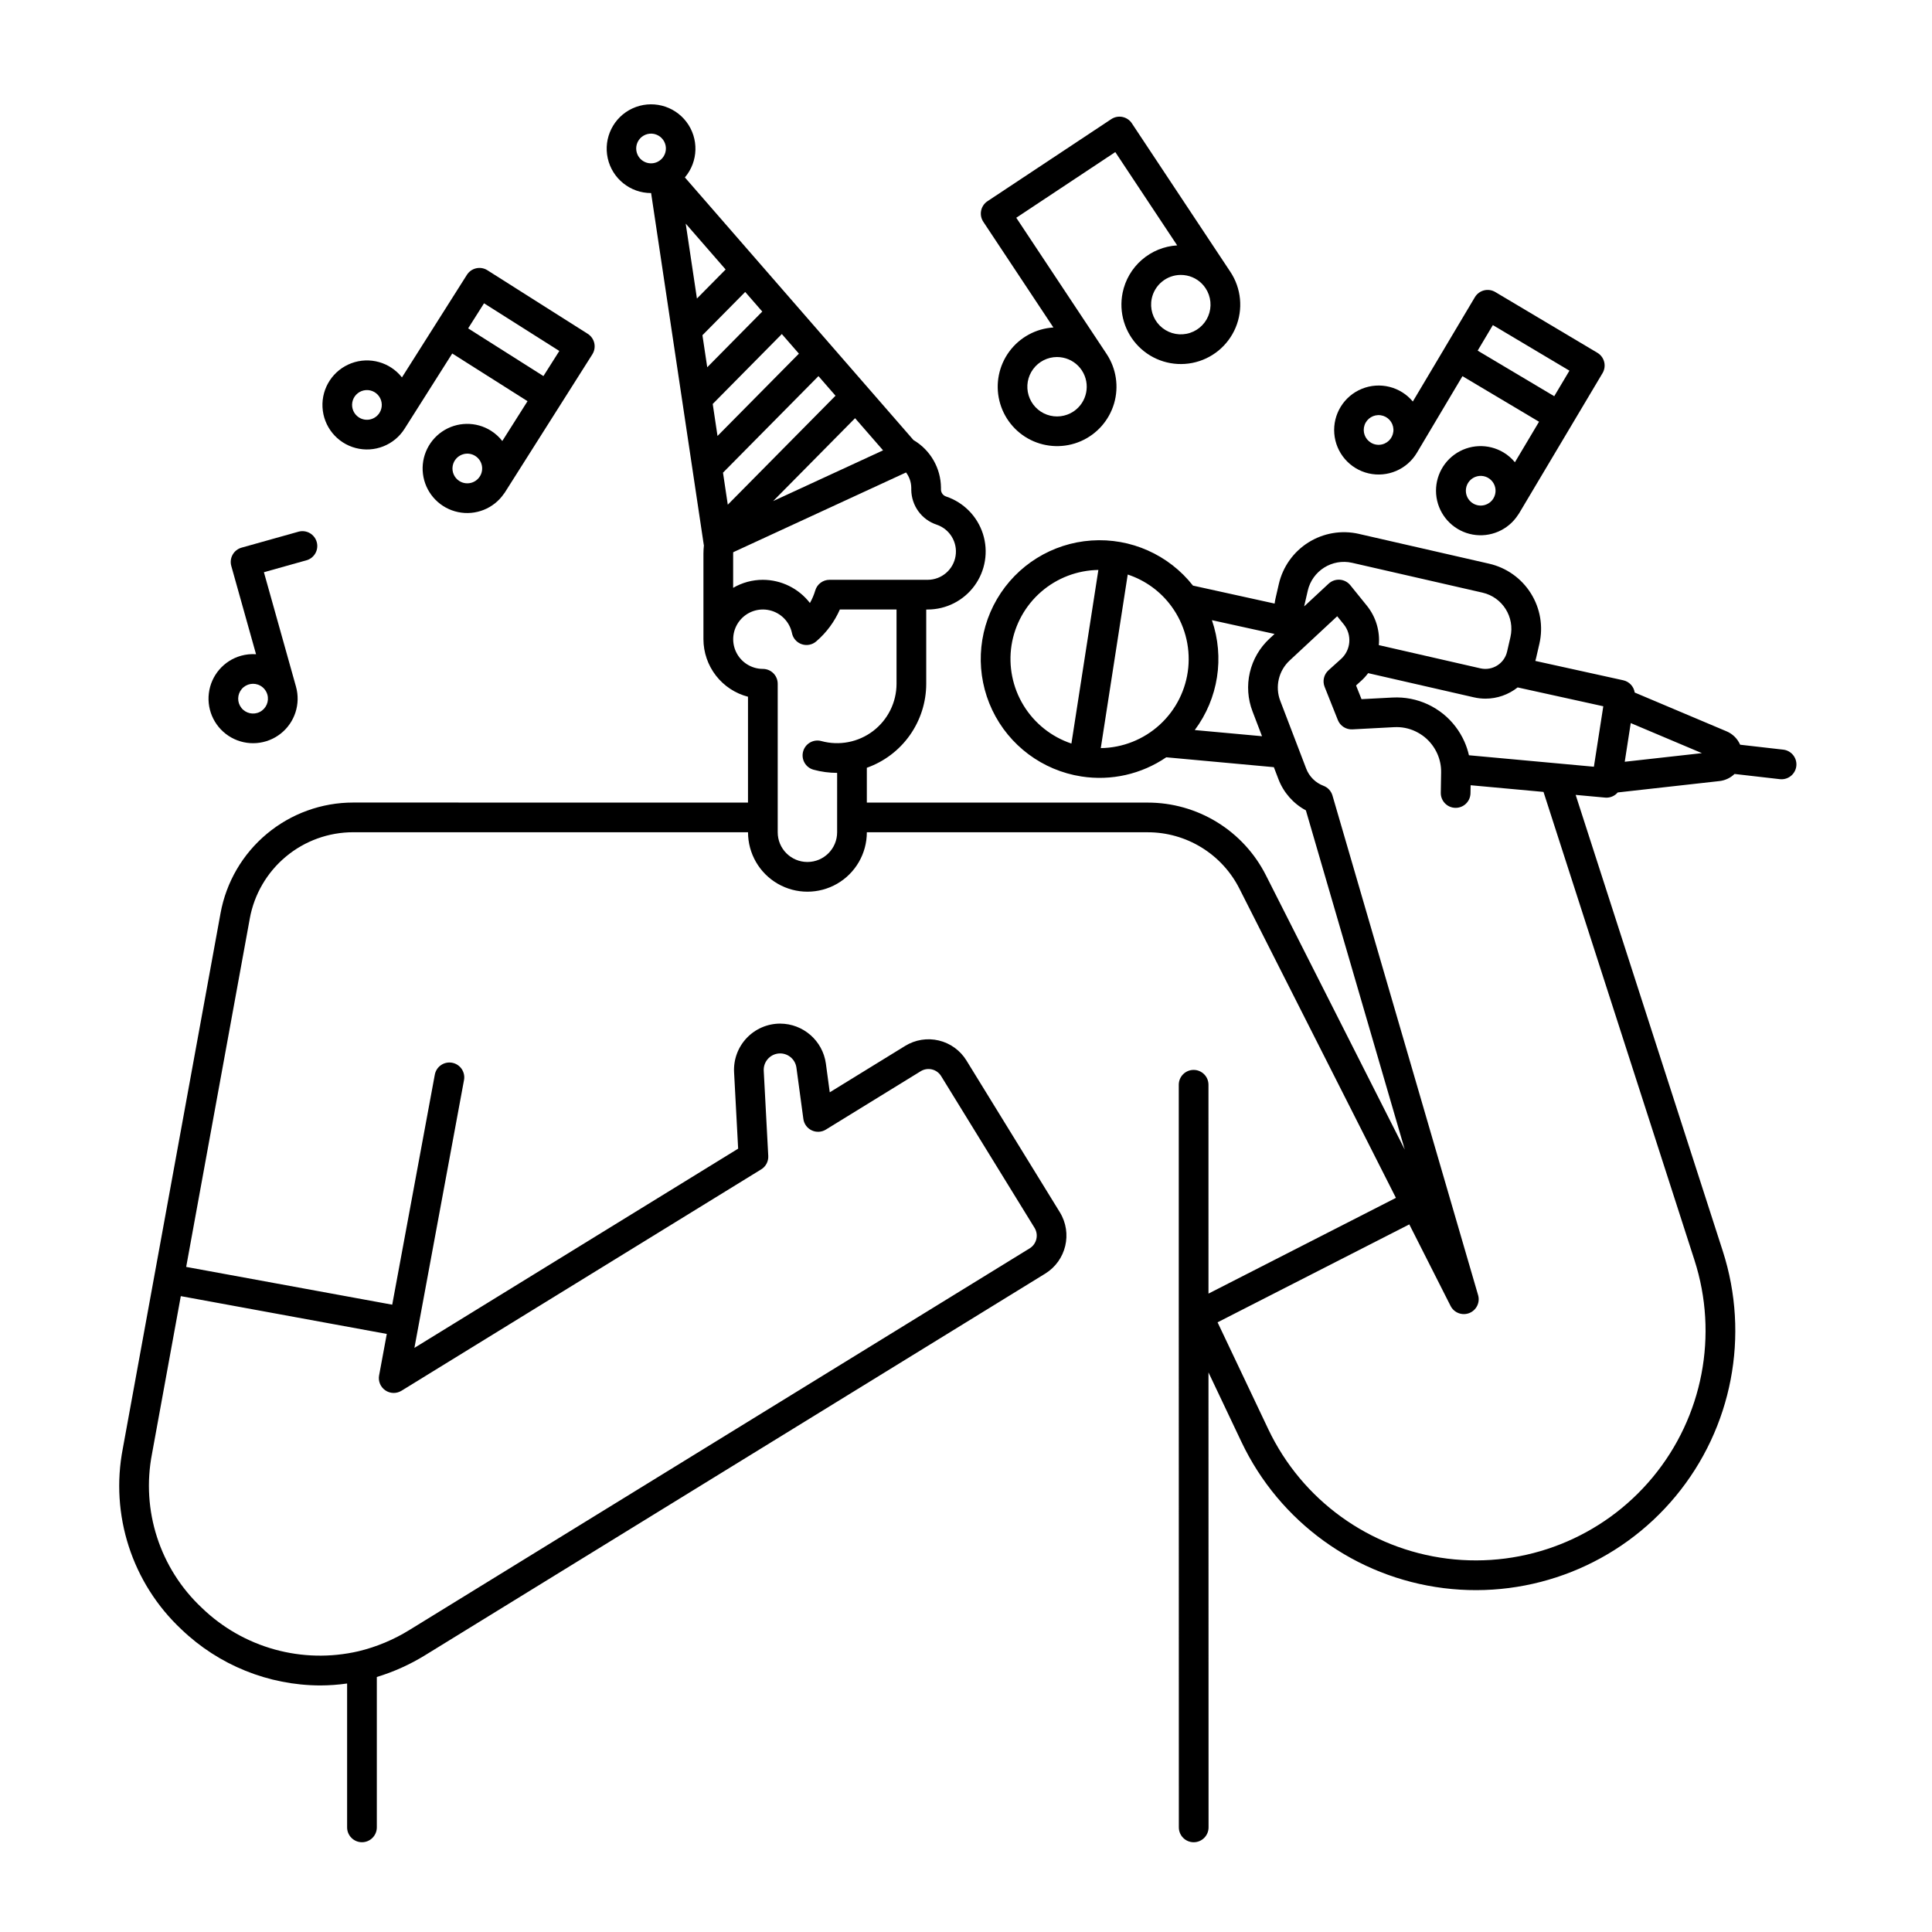
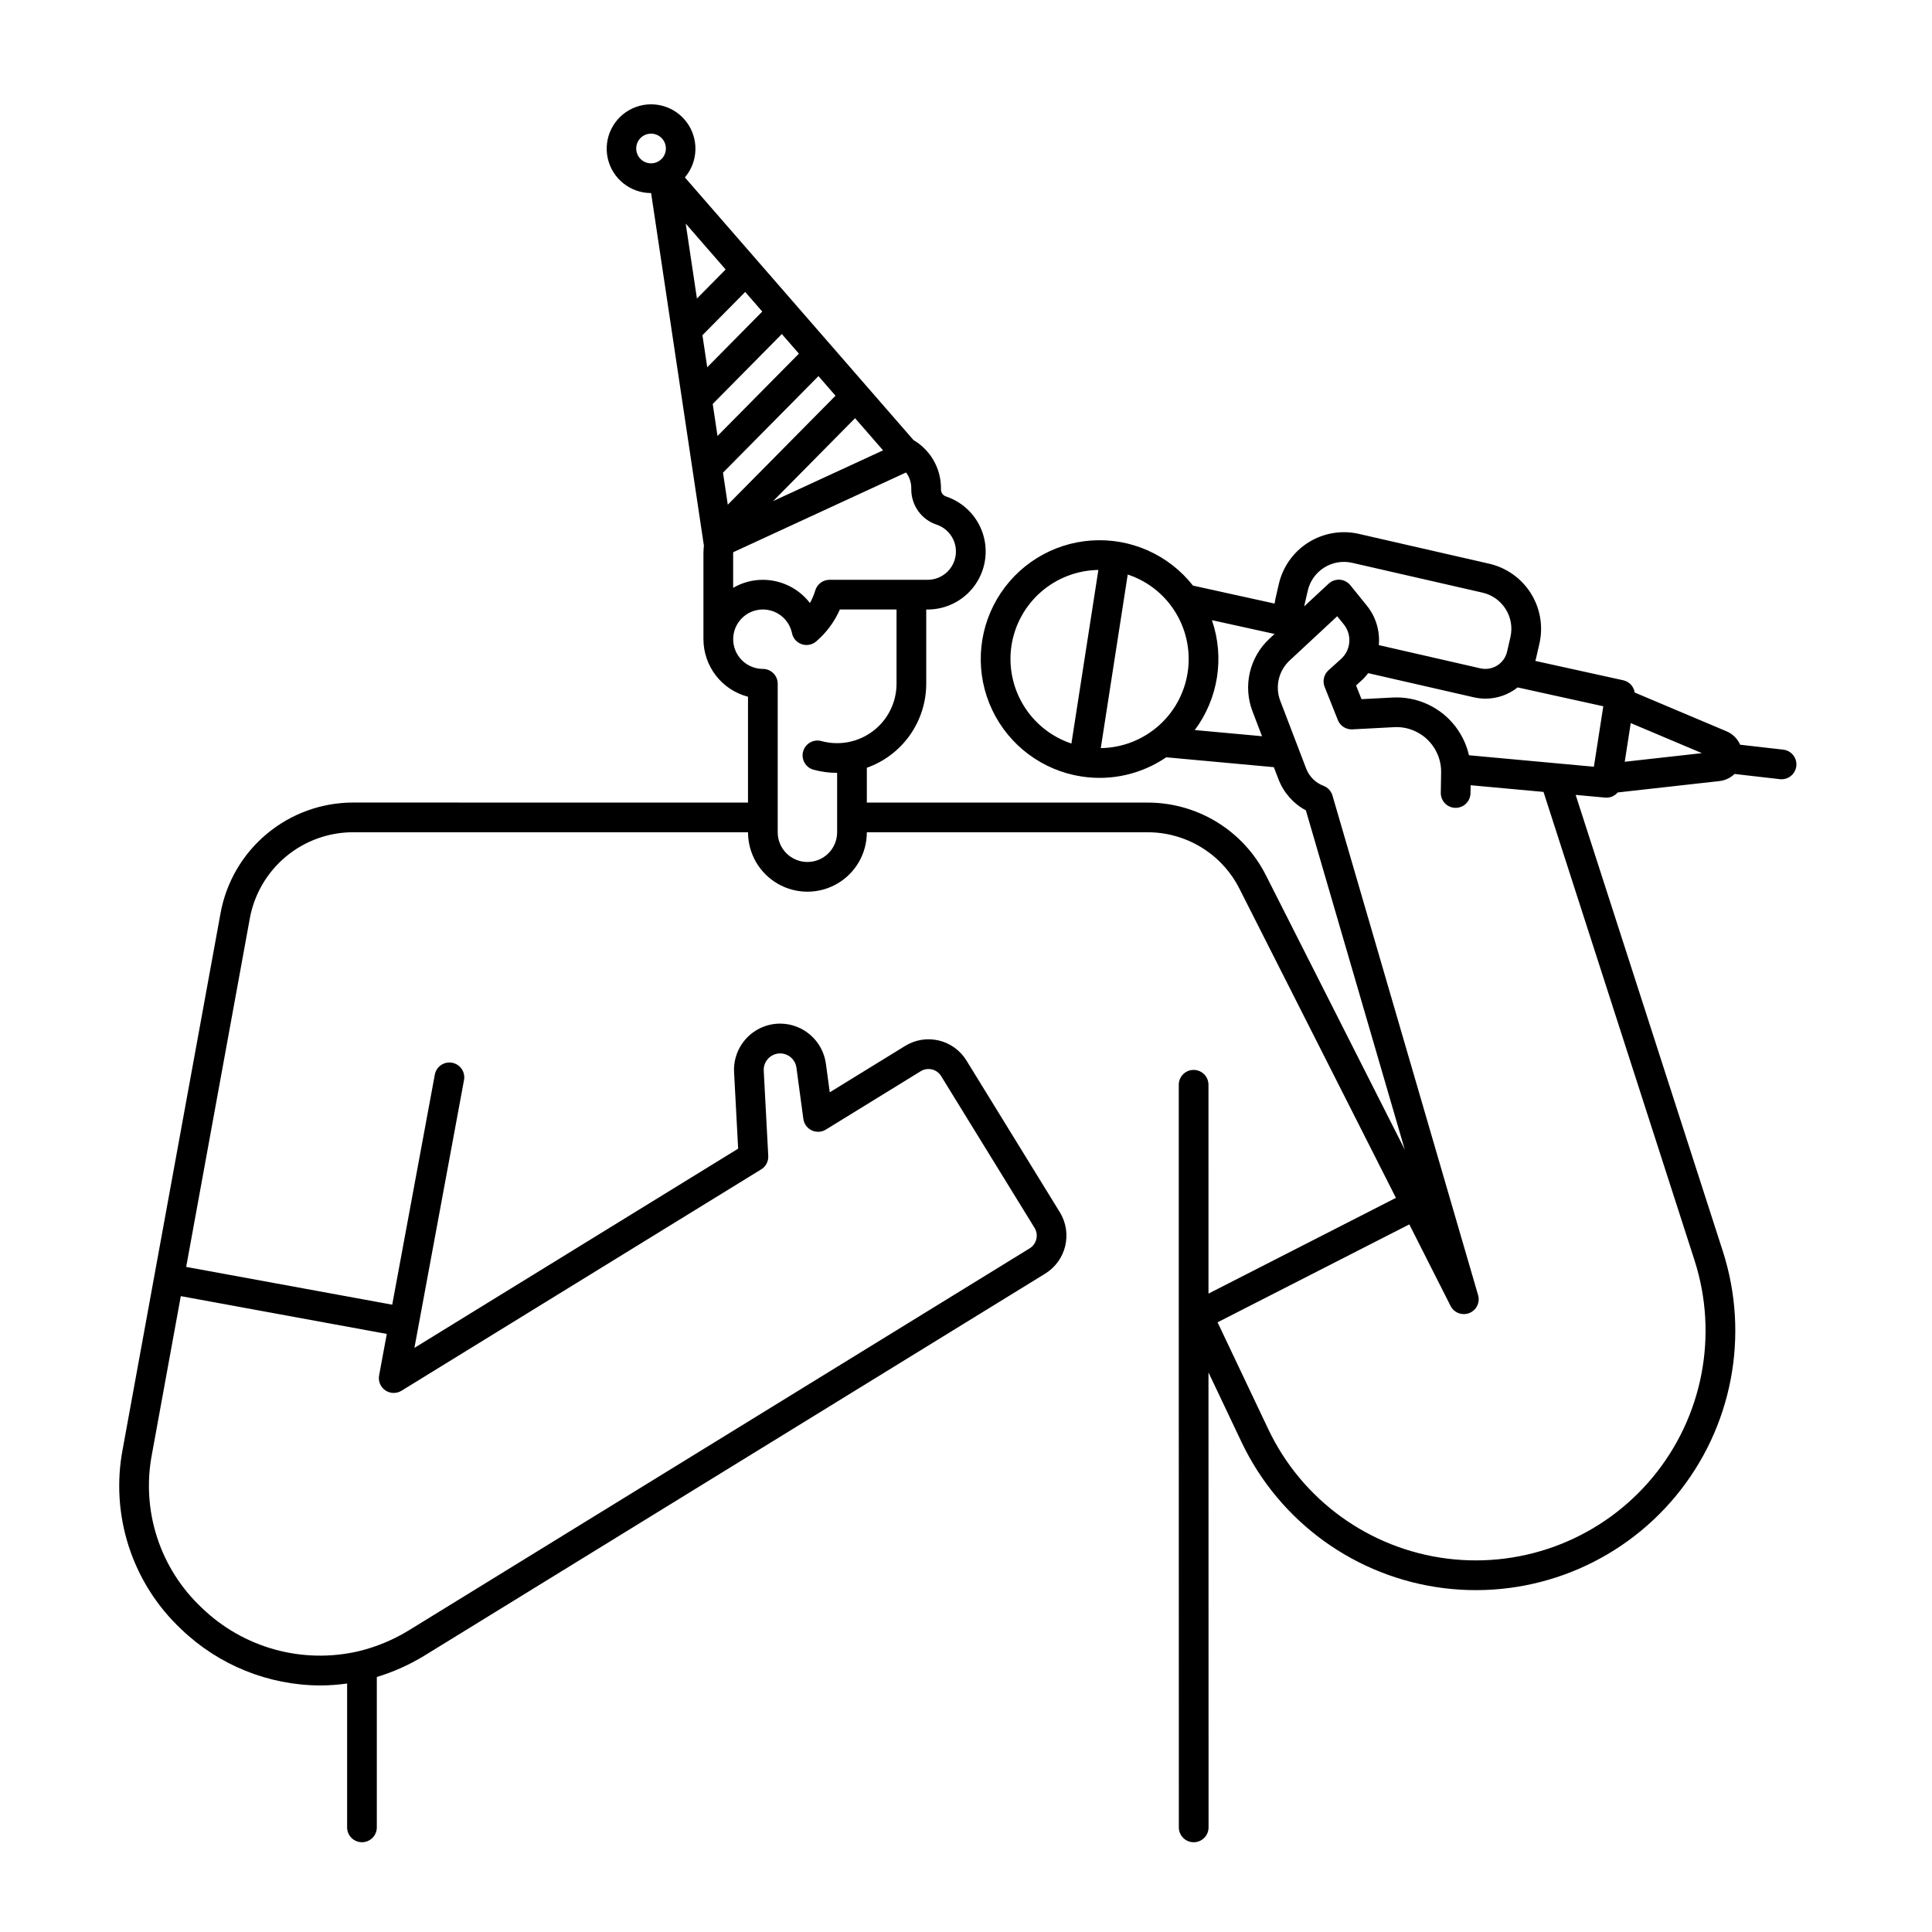
<svg xmlns="http://www.w3.org/2000/svg" fill="#000000" width="800px" height="800px" version="1.1" viewBox="144 144 512 512">
  <g>
    <path d="m569.73 355.39c1.148-0.004 2.238-0.508 2.984-1.383l26.926-3.012h0.004c1.516-0.164 2.934-0.828 4.031-1.887 6.387 0.738 12.004 1.379 12.004 1.379h0.004c0.148 0.016 0.297 0.023 0.449 0.023h-0.004c2.09 0 3.816-1.633 3.934-3.715 0.117-2.086-1.418-3.898-3.492-4.133 0 0-5.277-0.598-11.414-1.305-0.703-1.609-2-2.883-3.621-3.559l-24.32-10.27c-0.242-1.602-1.445-2.894-3.031-3.246l-23.312-5.133c0.066-0.23 0.141-0.461 0.195-0.695l0.887-3.848c1.051-4.582 0.238-9.391-2.262-13.367-2.496-3.981-6.473-6.805-11.051-7.852l-34.539-7.902v-0.004c-4.578-1.043-9.379-0.227-13.355 2.269-3.977 2.496-6.801 6.469-7.848 11.047l-0.887 3.856c-0.098 0.43-0.168 0.867-0.223 1.301l-21.637-4.762c-6.441-8.191-16.516-12.668-26.91-11.953-10.395 0.711-19.766 6.523-25.027 15.52-5.258 8.992-5.727 20.008-1.254 29.418 4.477 9.41 13.32 15.996 23.617 17.594 7.871 1.23 15.914-0.586 22.496-5.078l28.512 2.617 1.23 3.215c1.355 3.523 3.93 6.445 7.258 8.23l26.207 89.906-36.797-72.699c-2.926-5.797-7.406-10.668-12.938-14.07-5.531-3.402-11.902-5.199-18.395-5.195h-74.43v-9.227c4.602-1.633 8.582-4.648 11.402-8.633 2.816-3.988 4.336-8.746 4.34-13.629v-19.68h0.375c4.906 0 9.52-2.34 12.414-6.301 2.898-3.961 3.727-9.066 2.238-13.742-1.492-4.672-5.125-8.355-9.777-9.91-0.781-0.258-1.32-0.977-1.344-1.801v-0.543c-0.047-5.148-2.766-9.902-7.184-12.547-0.027-0.02-0.059-0.031-0.09-0.047l-60.594-69.617c3.574-4.207 3.742-10.336 0.402-14.73-3.344-4.394-9.289-5.871-14.301-3.555-5.008 2.316-7.734 7.809-6.547 13.199s5.965 9.23 11.484 9.23h0.012l13.957 93.23c0.008 0.047 0.027 0.086 0.035 0.133v0.004c-0.078 0.715-0.121 1.438-0.125 2.156v22.711c0.008 3.488 1.168 6.879 3.305 9.637 2.137 2.762 5.129 4.734 8.504 5.609v28.051l-104.61-0.012c-8.367-0.004-16.473 2.93-22.898 8.289-6.43 5.359-10.773 12.801-12.273 21.035l-25.895 141.84c-3.422 17.594 2.445 35.711 15.531 47.961 9.891 9.48 23.043 14.797 36.738 14.855 2.398-0.004 4.793-0.18 7.168-0.516v38.129c0 2.172 1.762 3.934 3.934 3.934 2.176 0 3.938-1.762 3.938-3.934v-39.855c4.5-1.367 8.805-3.309 12.809-5.777l164.34-101.13c5.539-3.43 7.269-10.691 3.863-16.246l-24.754-40.223c-1.641-2.668-4.269-4.574-7.316-5.301-3.047-0.727-6.254-0.211-8.922 1.43l-19.988 12.301-1.027-7.613v-0.004c-0.84-6.059-6.012-10.578-12.133-10.59-3.352 0.008-6.555 1.391-8.859 3.824-2.305 2.434-3.512 5.711-3.336 9.059l1.078 20.258-85.793 52.797 13.133-70.914c0.211-1.035-0.004-2.109-0.594-2.984-0.59-0.875-1.508-1.477-2.547-1.668-1.039-0.191-2.109 0.039-2.973 0.645-0.867 0.605-1.449 1.535-1.625 2.574l-11.277 60.898-54.602-10.012 16.859-92.328h-0.004c1.172-6.418 4.559-12.227 9.57-16.402 5.012-4.18 11.332-6.469 17.859-6.461l104.61 0.008c0 5.625 3 10.824 7.871 13.637s10.871 2.812 15.746 0c4.871-2.812 7.871-8.012 7.871-13.637h74.43c5.035-0.004 9.977 1.391 14.27 4.031 4.289 2.637 7.766 6.414 10.035 10.91l41.477 81.945-49.672 25.371-0.004-55.344c0-2.176-1.762-3.938-3.934-3.938-2.176 0-3.938 1.762-3.938 3.938v58.754l0.02 138.05c0 2.172 1.762 3.934 3.938 3.934 2.172 0 3.938-1.762 3.938-3.934l-0.02-120.57 8.73 18.402v-0.004c10.07 21.23 30.281 35.852 53.598 38.766 23.312 2.914 46.504-6.277 61.488-24.379 14.984-18.098 19.688-42.598 12.473-64.957l-38.984-120.88 7.801 0.715c0.121 0.016 0.242 0.02 0.363 0.02zm4.844-9.516 1.59-10.25 18.859 7.965zm-328.07 151.63-2.035 10.988h-0.004c-0.281 1.531 0.363 3.082 1.645 3.961 1.285 0.883 2.965 0.922 4.289 0.109l95.328-58.668h0.004c1.227-0.754 1.945-2.121 1.867-3.562l-1.199-22.59c-0.117-2.328 1.617-4.332 3.938-4.555 2.316-0.219 4.398 1.426 4.723 3.734l1.84 13.609c0.176 1.32 1.012 2.461 2.215 3.027 1.203 0.57 2.613 0.496 3.746-0.203l25.145-15.473c0.887-0.547 1.957-0.715 2.973-0.473 1.012 0.242 1.891 0.879 2.434 1.766l24.758 40.223c1.133 1.855 0.559 4.277-1.289 5.422l-164.34 101.12c-4.184 2.594-8.75 4.504-13.535 5.656-14.891 3.453-30.52-0.875-41.512-11.5-11.137-10.43-16.125-25.855-13.207-40.836l7.629-41.773zm145.7-214.47c3.488 1.164 5.621 4.688 5.031 8.316-0.586 3.633-3.719 6.301-7.398 6.305h-26.008c-1.742 0-3.277 1.145-3.773 2.812-0.344 1.16-0.82 2.281-1.414 3.336-2.984-3.867-7.59-6.137-12.477-6.148-2.766 0-5.481 0.734-7.871 2.129v-9.098c0-0.117 0.012-0.227 0.016-0.34l45.801-21.137v-0.004c0.883 1.168 1.367 2.59 1.387 4.055v0.547-0.004c0.023 2.035 0.672 4.016 1.859 5.668 1.199 1.668 2.894 2.914 4.848 3.562zm-62.051-50.199 11.332-11.465 4.527 5.195-14.586 14.762zm2.727 18.219 18.312-18.531 4.527 5.199-21.57 21.812zm28.02-7.379 4.519 5.195-28.547 28.879-1.27-8.488zm-12.008 33.117 21.711-21.965 7.418 8.52zm-12.59-61.375-7.606 7.695-2.973-19.852zm-23.34-30.414v-0.004c-0.668-1.445-0.398-3.148 0.68-4.32 1.082-1.168 2.762-1.574 4.254-1.023 1.492 0.551 2.508 1.949 2.574 3.539 0.062 1.59-0.84 3.062-2.285 3.731-1.973 0.91-4.312 0.047-5.223-1.926zm52.887 179.56c0 4.348-3.527 7.871-7.875 7.871-4.348 0-7.871-3.523-7.871-7.871v-39.359c0-1.043-0.414-2.047-1.152-2.785-0.738-0.738-1.738-1.152-2.785-1.152-3.027-0.004-5.781-1.742-7.09-4.473-1.305-2.731-0.93-5.969 0.965-8.328 1.895-2.359 4.977-3.426 7.926-2.734 2.949 0.688 5.242 3.004 5.894 5.961 0.254 1.414 1.258 2.578 2.617 3.035 1.359 0.461 2.863 0.141 3.922-0.832 2.656-2.297 4.762-5.156 6.172-8.371h15.02v19.68c-0.004 4.914-2.301 9.543-6.207 12.52-3.91 2.977-8.98 3.961-13.719 2.664-2.098-0.57-4.262 0.668-4.832 2.766-0.57 2.098 0.668 4.258 2.766 4.828 2.035 0.555 4.137 0.836 6.25 0.84zm124.72-64.008h-0.004c1.211-5.297 6.484-8.609 11.777-7.402l34.539 7.902c5.297 1.211 8.609 6.484 7.402 11.777l-0.887 3.848c-0.727 3.176-3.887 5.16-7.062 4.441l-26.934-6.16h0.004c0.34-3.758-0.793-7.5-3.16-10.438l-4.398-5.441c-0.688-0.848-1.695-1.375-2.781-1.449-1.09-0.078-2.164 0.301-2.961 1.043l-6.469 6.016c0.02-0.098 0.023-0.195 0.047-0.297zm-36.105 4.152c3.426 4.688 5.004 10.473 4.438 16.254-0.57 5.777-3.25 11.145-7.527 15.074-4.277 3.93-9.852 6.144-15.656 6.223l7.141-46c4.656 1.531 8.715 4.488 11.605 8.449zm-42.398 10.316h-0.004c0.863-5.512 3.648-10.539 7.859-14.195 4.215-3.656 9.582-5.703 15.16-5.785l-7.144 46.004c-5.289-1.77-9.785-5.352-12.688-10.113-2.906-4.762-4.035-10.398-3.188-15.91zm48.566 22.449h-0.004c6.238-8.355 7.941-19.258 4.543-29.121l16.602 3.652-1.344 1.25c-2.594 2.398-4.406 5.519-5.207 8.961-0.801 3.438-0.551 7.039 0.719 10.336l2.508 6.555zm132.42 140.48c6.387 19.801 2.223 41.492-11.047 57.516-13.27 16.027-33.801 24.164-54.449 21.586-20.645-2.582-38.539-15.527-47.457-34.324l-13.43-28.301 50.812-25.953 10.941 21.617c0.918 1.812 3.066 2.629 4.957 1.883s2.902-2.812 2.332-4.762l-38.59-132.39c-0.348-1.188-1.23-2.144-2.391-2.582-2.102-0.793-3.762-2.445-4.57-4.543l-6.867-17.953c-1.445-3.746-0.453-8 2.496-10.723l12.586-11.711 1.742 2.152c2.227 2.769 1.906 6.793-0.73 9.172l-3.328 3v0.004c-1.223 1.102-1.629 2.848-1.02 4.379l3.504 8.797c0.621 1.566 2.176 2.562 3.863 2.473l11.066-0.582v0.004c1.922-0.109 3.84 0.262 5.582 1.078 0.879 0.414 1.703 0.926 2.461 1.527 1.457 1.188 2.617 2.699 3.383 4.418 0.695 1.559 1.043 3.25 1.016 4.957l-0.09 5.402v-0.004c-0.035 2.176 1.699 3.965 3.871 4 2.176 0.039 3.965-1.695 4-3.871l0.035-2.121 19.316 1.77zm-26.652-130.76-33.113-3.039v0.004c-0.281-1.246-0.684-2.461-1.203-3.625-1.273-2.856-3.199-5.367-5.625-7.336-1.25-1-2.613-1.852-4.062-2.531-2.914-1.355-6.121-1.977-9.332-1.812l-8.25 0.434-1.445-3.633 1.289-1.168v0.004c0.707-0.633 1.348-1.336 1.918-2.098l28.008 6.406c1.012 0.234 2.051 0.352 3.094 0.352 3.09-0.004 6.09-1.055 8.512-2.977l22.699 4.996z" />
-     <path d="m207.88 317.78c-4.598 1.289-7.965 5.223-8.535 9.965-0.57 4.742 1.773 9.359 5.938 11.699 4.164 2.34 9.324 1.941 13.082-1.008 3.754-2.949 5.363-7.871 4.074-12.473l-8.5-30.32 11.371-3.188v0.004c2.039-0.633 3.203-2.769 2.625-4.824-0.574-2.055-2.684-3.277-4.75-2.754l-15.16 4.25c-1.008 0.281-1.859 0.953-2.371 1.863-0.512 0.91-0.641 1.984-0.359 2.988l6.559 23.395c-1.336-0.094-2.68 0.043-3.973 0.402zm6.977 10.309h0.004c0.508 1.812-0.336 3.727-2.012 4.582-1.676 0.852-3.723 0.398-4.883-1.082-1.164-1.477-1.117-3.57 0.105-5 1.223-1.43 3.289-1.793 4.926-0.871 0.91 0.512 1.578 1.367 1.863 2.371z" />
-     <path d="m441.5 221.61c-1.043 5.152 0.559 10.488 4.262 14.219 3.707 3.731 9.027 5.363 14.188 4.356s9.477-4.523 11.508-9.375 1.504-10.395-1.402-14.773l-26.105-39.359 0.004-0.004c-0.578-0.867-1.477-1.473-2.5-1.68-1.023-0.207-2.086 0-2.957 0.578l-32.805 21.75c-0.871 0.574-1.477 1.477-1.684 2.5-0.207 1.023 0 2.086 0.578 2.957l18.574 28.008c-4.641 0.289-8.918 2.617-11.68 6.359-2.766 3.746-3.731 8.52-2.637 13.039 1.09 4.523 4.129 8.332 8.293 10.402 4.168 2.066 9.035 2.188 13.301 0.328 4.262-1.859 7.484-5.512 8.801-9.973 1.312-4.465 0.586-9.277-1.988-13.156l-23.93-36.078 26.242-17.406 16.402 24.73c-3.461 0.207-6.758 1.555-9.371 3.828-2.617 2.273-4.41 5.352-5.094 8.75zm-13.02 31.441c-2.074 1.375-4.676 1.688-7.019 0.848-2.34-0.844-4.144-2.746-4.867-5.129-0.719-2.383-0.273-4.965 1.211-6.965 1.48-2 3.82-3.184 6.309-3.188 0.531 0 1.059 0.055 1.574 0.16 2.043 0.41 3.84 1.613 4.992 3.352l0.008 0.012c2.394 3.625 1.41 8.5-2.207 10.91zm20.734-29.883c0.746-3.664 3.965-6.301 7.703-6.309 0.527 0 1.055 0.051 1.574 0.156 2.047 0.41 3.844 1.621 4.992 3.359 1.457 2.191 1.723 4.965 0.711 7.394-1.012 2.426-3.172 4.188-5.754 4.691-2.578 0.508-5.242-0.312-7.098-2.18-1.852-1.863-2.652-4.535-2.129-7.113z" />
-     <path d="m542.44 263.9c-4.059-2.434-9.18-2.203-13.012 0.578-3.828 2.781-5.629 7.582-4.574 12.195 1.059 4.613 4.766 8.152 9.426 8.992 4.656 0.836 9.367-1.184 11.965-5.141 0.113-0.141 0.215-0.285 0.305-0.441l14.09-23.672 8.051-13.527v0.004c0.531-0.898 0.688-1.973 0.434-2.984-0.258-1.012-0.906-1.879-1.805-2.414l-27.059-16.102c-0.898-0.535-1.973-0.691-2.984-0.434-1.012 0.258-1.879 0.906-2.414 1.801l-8.047 13.523v0.012l-8.402 14.117c-3.289-3.945-8.754-5.305-13.512-3.363-4.754 1.938-7.707 6.734-7.301 11.855 0.41 5.121 4.086 9.387 9.086 10.551 5.004 1.16 10.184-1.047 12.809-5.465l12.074-20.297 20.293 12.078-6.394 10.738c-0.852-1.035-1.875-1.918-3.027-2.606zm-8.051 13.527c-1.367-0.812-2.109-2.371-1.883-3.945 0.23-1.578 1.383-2.859 2.926-3.25 1.543-0.391 3.172 0.184 4.125 1.461 0.953 1.273 1.043 2.996 0.227 4.367-0.531 0.895-1.402 1.543-2.414 1.801-1.012 0.258-2.082 0.102-2.981-0.434zm-27.059-16.105v0.004c-1.613-0.961-2.324-2.93-1.699-4.699 0.629-1.77 2.418-2.848 4.277-2.578s3.266 1.812 3.363 3.688c0.098 1.875-1.141 3.559-2.961 4.023-1.012 0.258-2.086 0.102-2.981-0.434zm28.266-24.402 4.027-6.766 20.293 12.078-4.027 6.766z" />
-     <path d="m274.16 258.18c-3.992-2.543-9.121-2.457-13.027 0.219-3.902 2.68-5.836 7.43-4.902 12.07 0.93 4.641 4.543 8.281 9.18 9.242 4.637 0.965 9.398-0.934 12.102-4.82 0.113-0.133 0.215-0.27 0.309-0.418v-0.012l23.16-36.566h-0.004c1.164-1.836 0.617-4.266-1.219-5.43l-26.594-16.848c-1.836-1.164-4.269-0.617-5.434 1.219l-17.211 27.18c-3.18-4.039-8.605-5.555-13.418-3.75-4.812 1.809-7.902 6.519-7.637 11.652 0.262 5.133 3.816 9.504 8.789 10.809 4.969 1.305 10.215-0.758 12.961-5.102l12.633-19.945 19.953 12.637-6.688 10.559h0.004c-0.824-1.062-1.824-1.973-2.957-2.695zm-8.422 13.301c-1.348-0.852-2.047-2.43-1.773-4 0.27-1.566 1.461-2.816 3.016-3.168 0.285-0.062 0.578-0.098 0.871-0.098 1.234 0.004 2.398 0.59 3.141 1.578 0.742 0.988 0.973 2.269 0.629 3.457-0.348 1.188-1.23 2.144-2.387 2.582s-2.453 0.309-3.496-0.352zm-26.605-16.848c-1.344-0.852-2.043-2.43-1.77-4 0.273-1.566 1.461-2.816 3.016-3.164 1.555-0.352 3.164 0.27 4.082 1.574 0.914 1.301 0.957 3.027 0.105 4.371-0.559 0.883-1.445 1.504-2.465 1.734-1.016 0.227-2.086 0.043-2.969-0.516zm28.93-23.609 4.211-6.648 19.953 12.633-4.211 6.652z" />
  </g>
</svg>